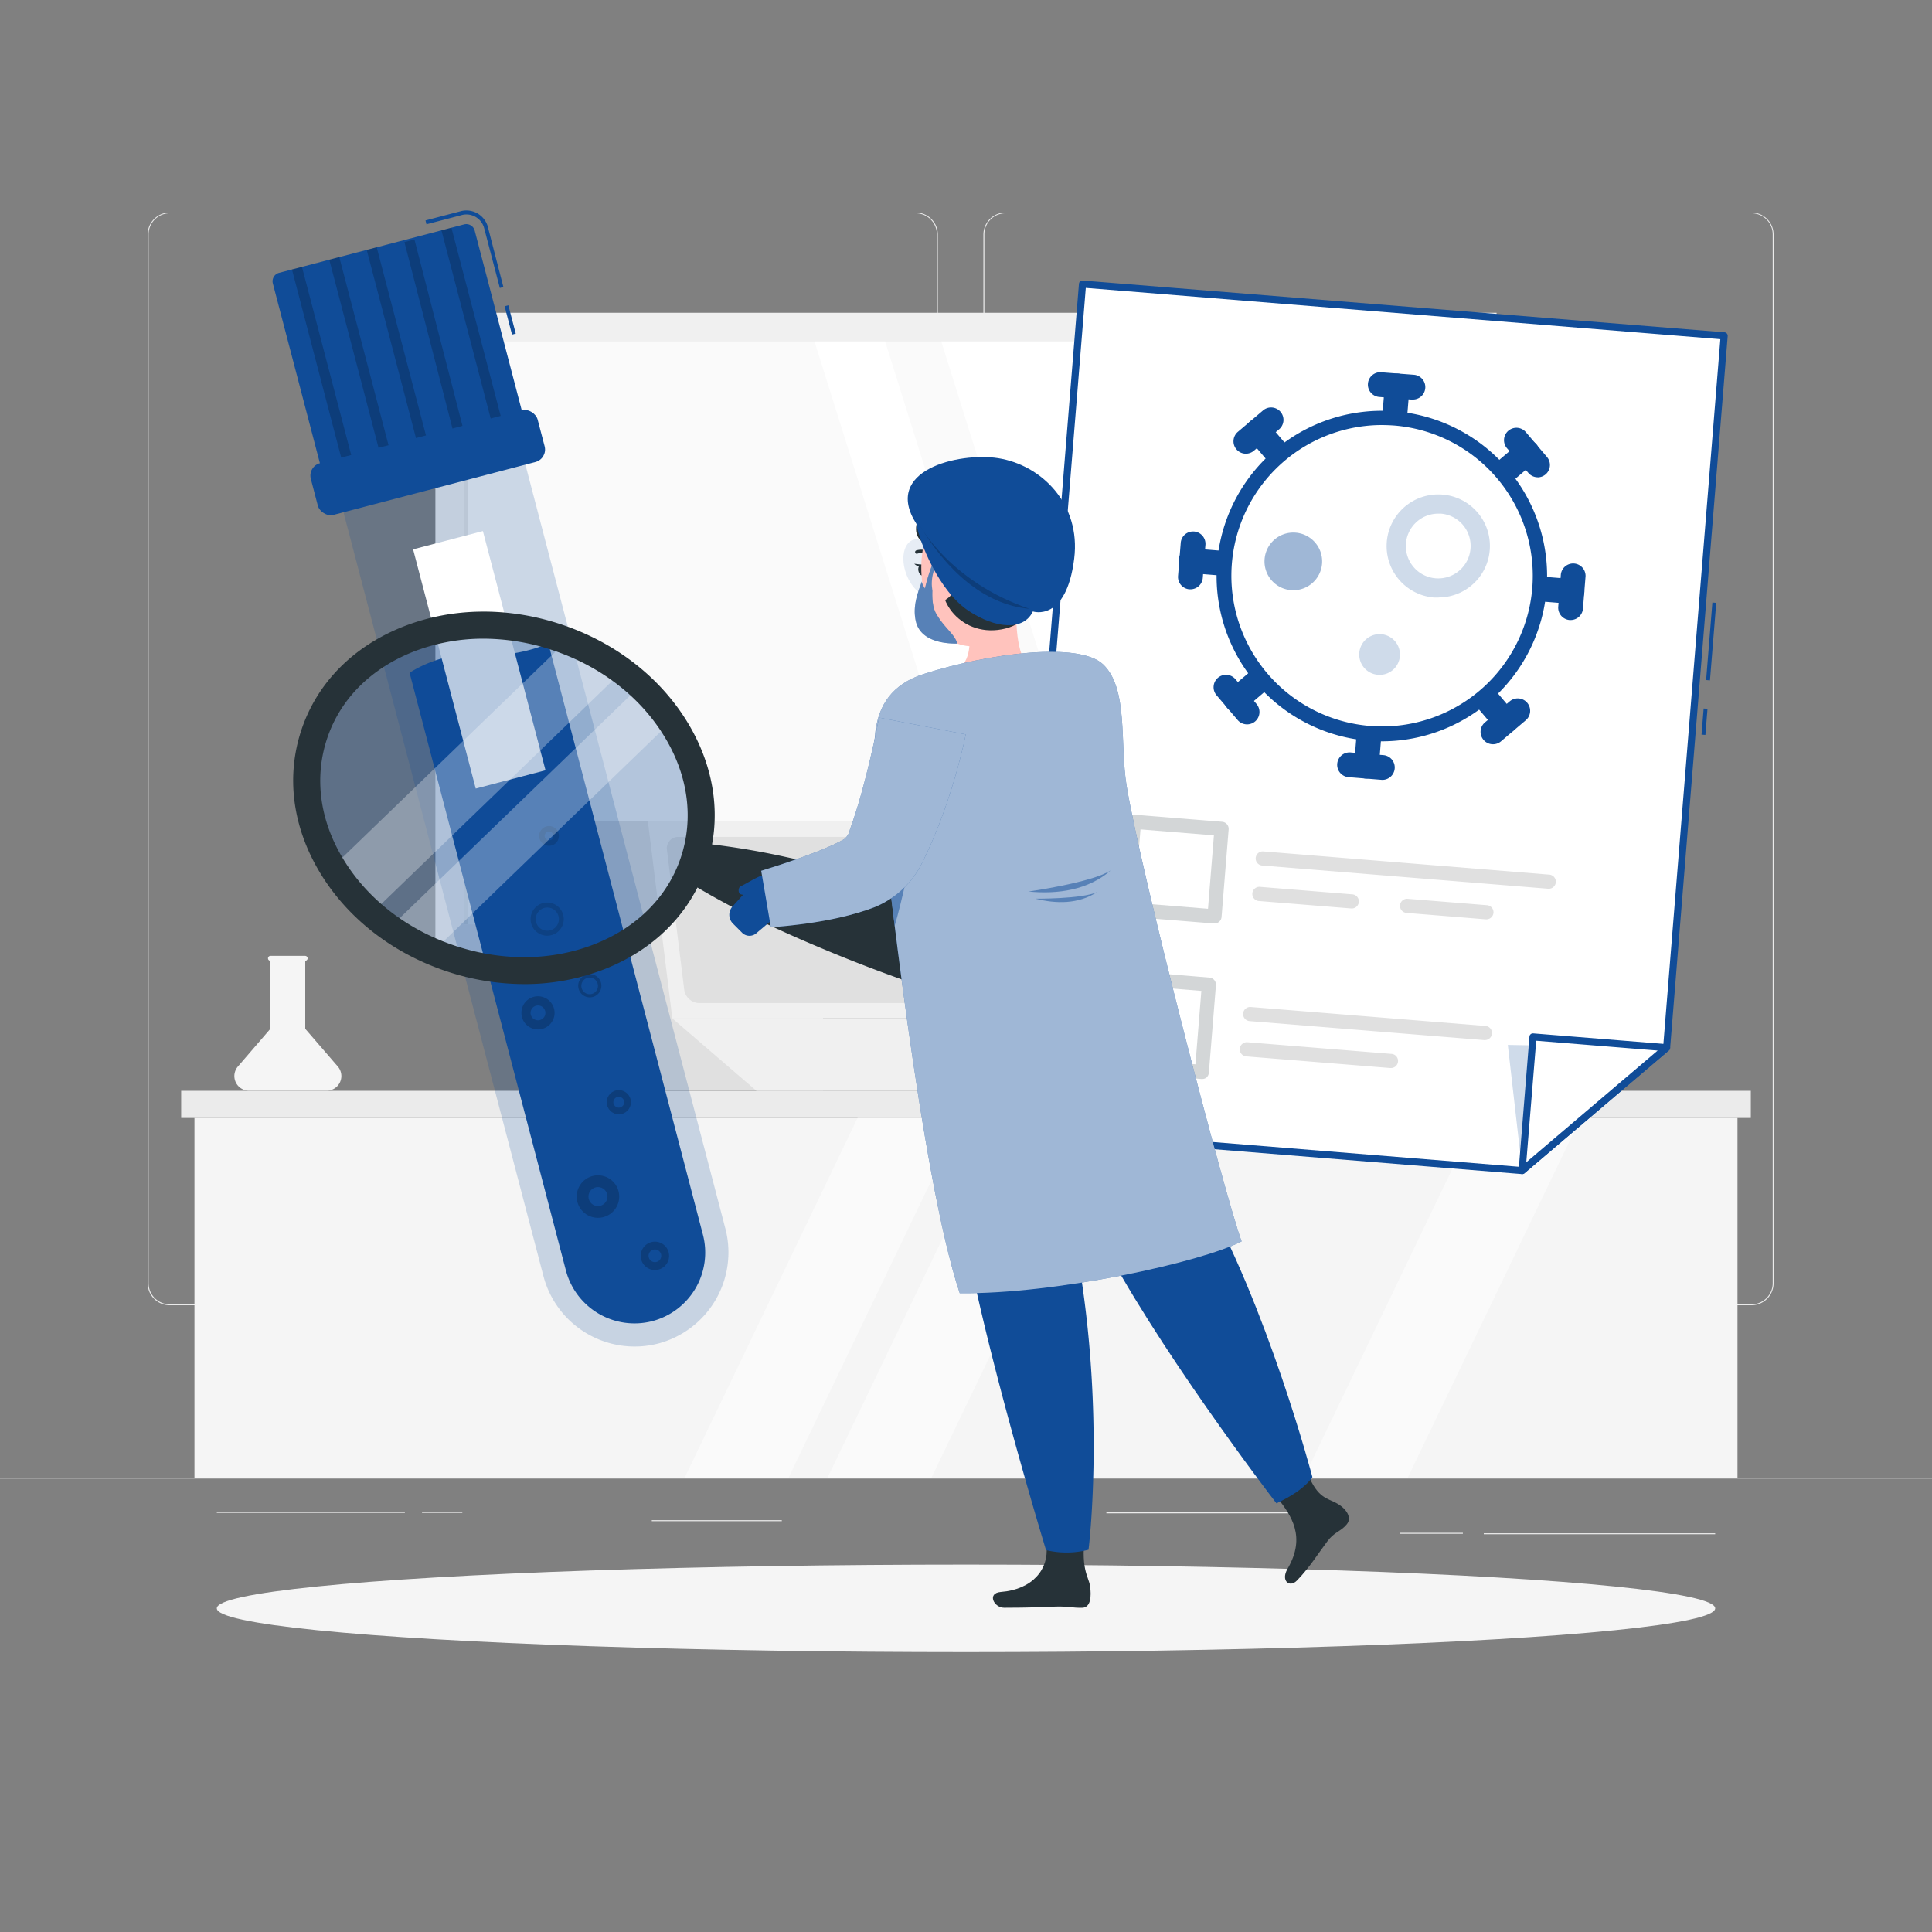
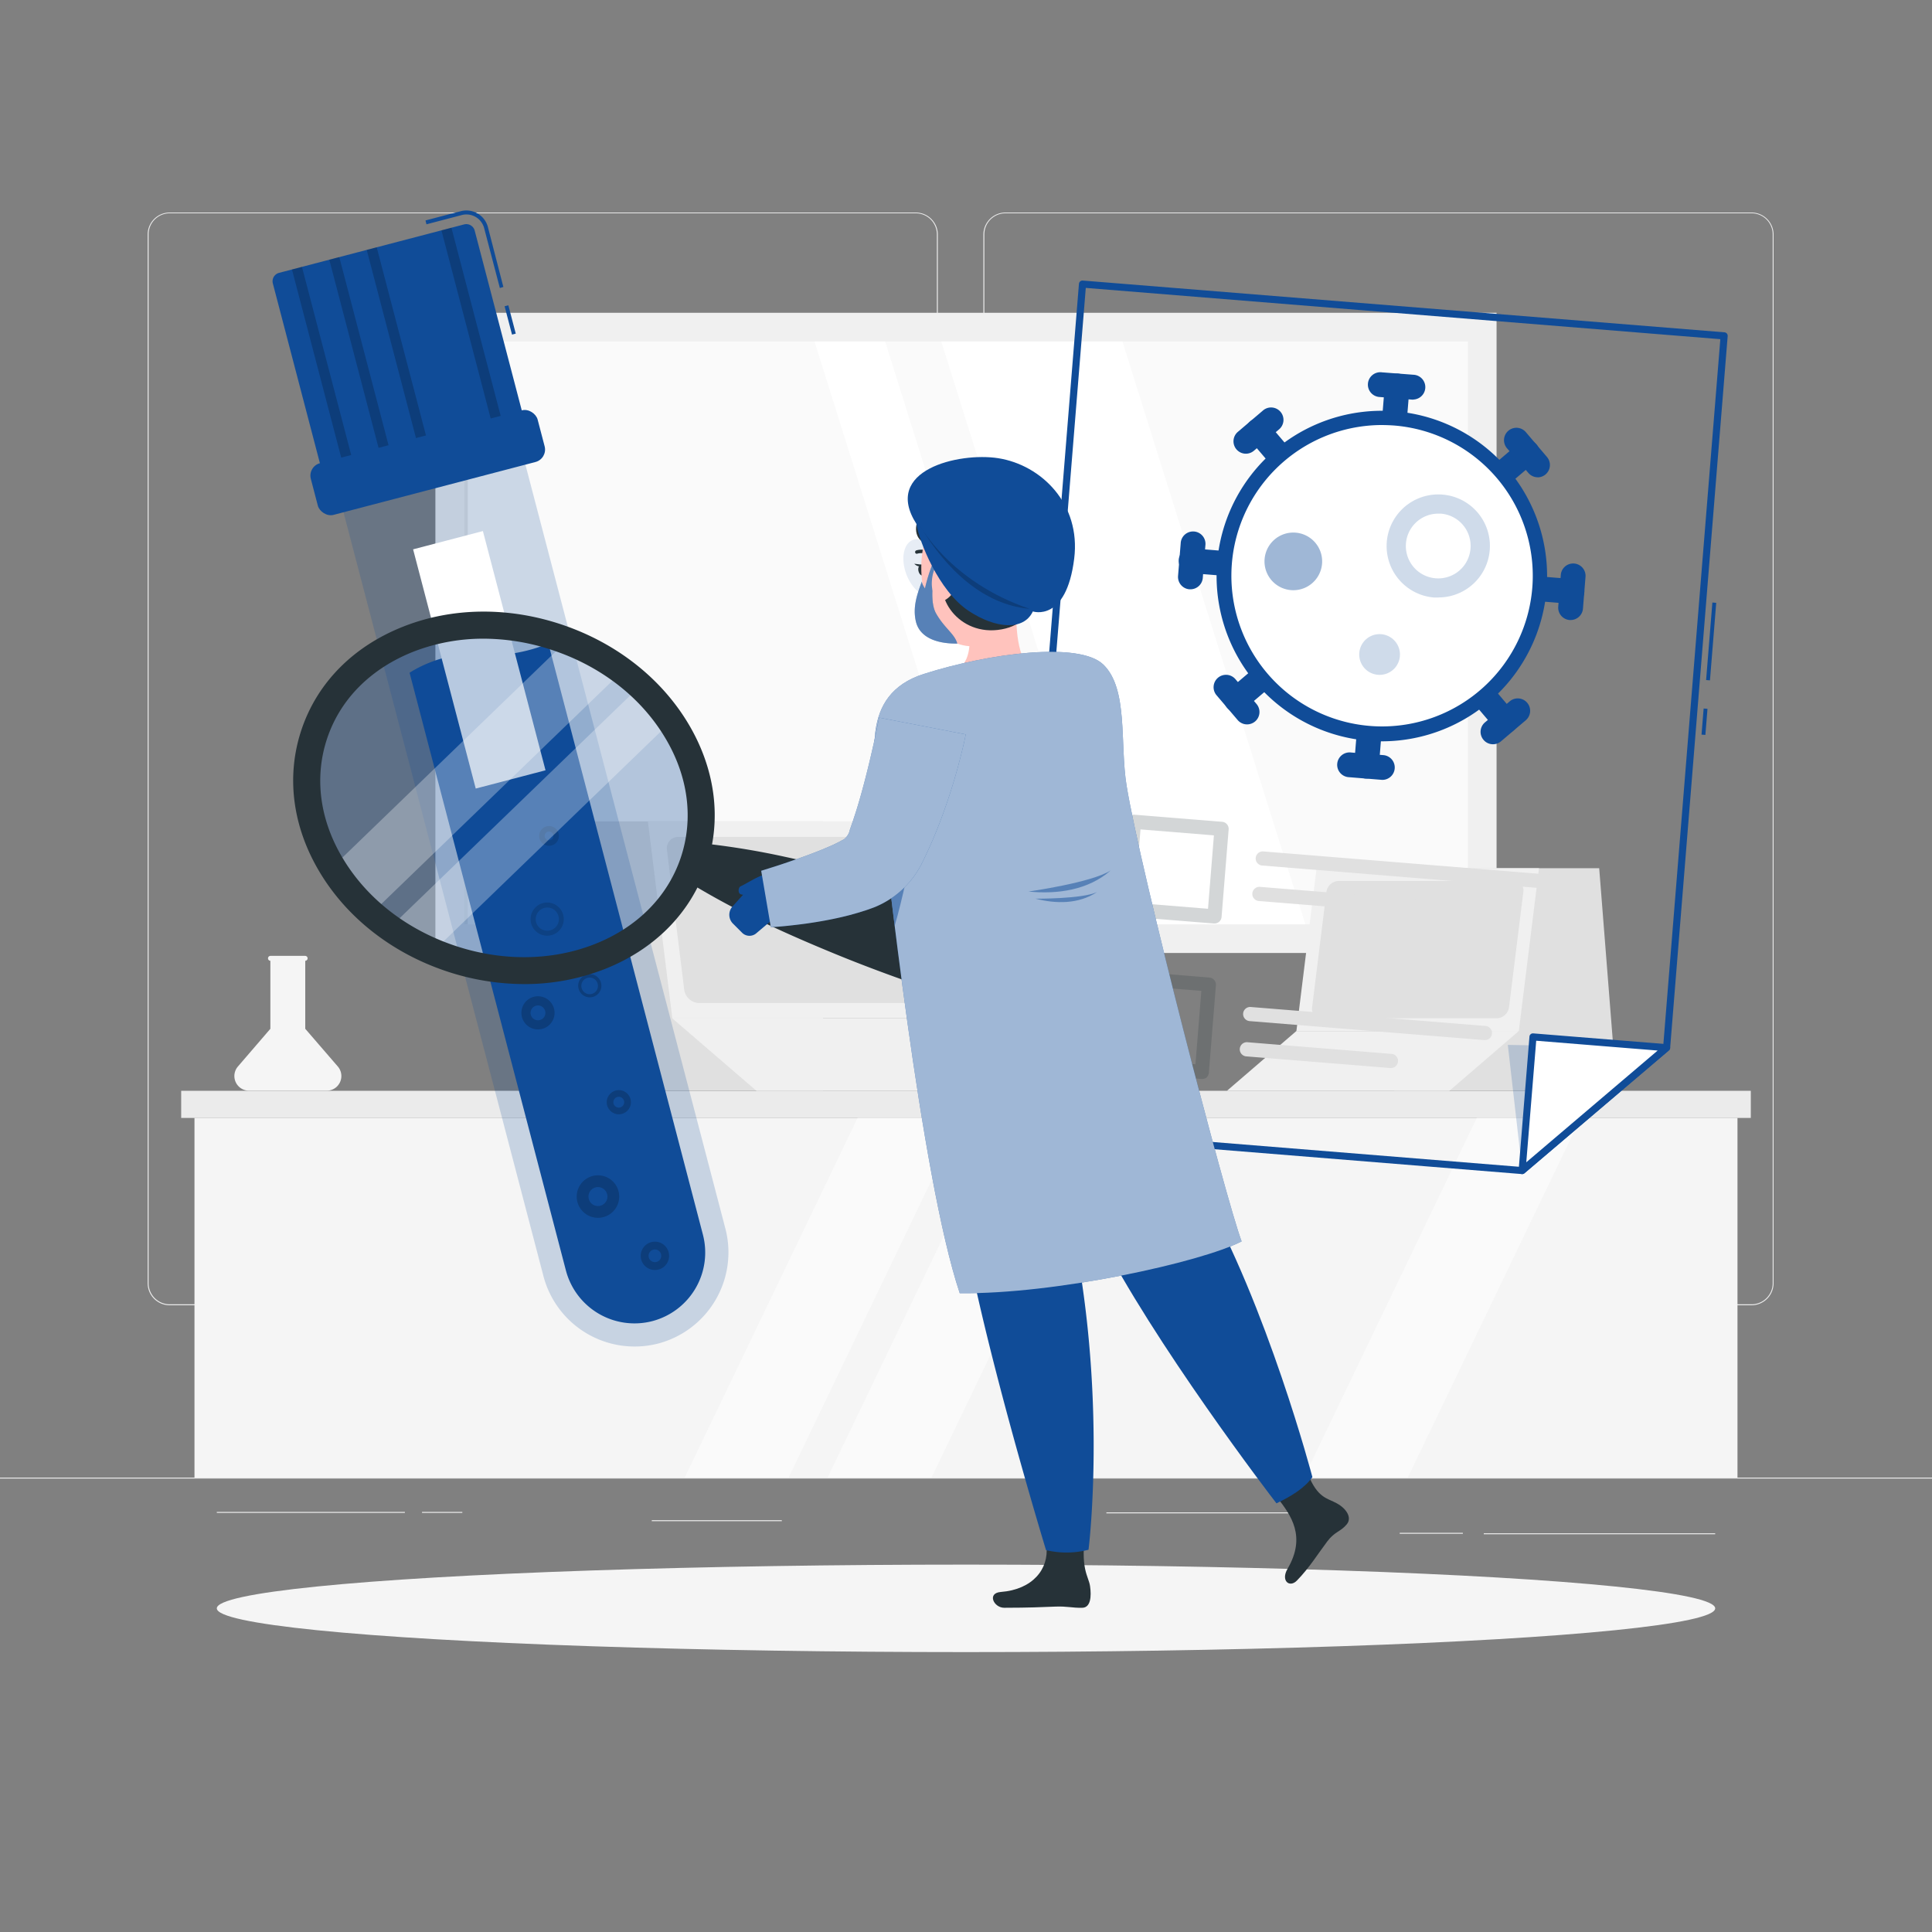
<svg xmlns="http://www.w3.org/2000/svg" viewBox="0 0 500 500">
  <rect x="0" y="0" width="500" height="500" fill="#808080" stroke="none" />
  <g id="freepik--background-complete--inject-20">
    <rect y="382.4" width="500" height="0.25" style="fill:#ebebeb" />
    <rect x="384" y="396.81" width="59.89" height="0.25" style="fill:#ebebeb" />
    <rect x="286.33" y="391.4" width="52.57" height="0.25" style="fill:#ebebeb" />
    <rect x="362.24" y="396.69" width="16.35" height="0.25" style="fill:#ebebeb" />
    <rect x="56.11" y="391.28" width="48.67" height="0.25" style="fill:#ebebeb" />
    <rect x="109.22" y="391.28" width="10.43" height="0.25" style="fill:#ebebeb" />
    <rect x="168.68" y="393.43" width="33.65" height="0.25" style="fill:#ebebeb" />
    <path d="M237,337.8H43.91a5.71,5.71,0,0,1-5.7-5.71V60.66A5.71,5.71,0,0,1,43.91,55H237a5.71,5.71,0,0,1,5.71,5.71V332.09A5.71,5.71,0,0,1,237,337.8ZM43.91,55.2a5.46,5.46,0,0,0-5.45,5.46V332.09a5.46,5.46,0,0,0,5.45,5.46H237a5.47,5.47,0,0,0,5.46-5.46V60.66A5.47,5.47,0,0,0,237,55.2Z" style="fill:#ebebeb" />
    <path d="M453.31,337.8H260.21a5.72,5.72,0,0,1-5.71-5.71V60.66A5.72,5.72,0,0,1,260.21,55h193.1A5.71,5.71,0,0,1,459,60.66V332.09A5.71,5.71,0,0,1,453.31,337.8ZM260.21,55.2a5.47,5.47,0,0,0-5.46,5.46V332.09a5.47,5.47,0,0,0,5.46,5.46h193.1a5.47,5.47,0,0,0,5.46-5.46V60.66a5.47,5.47,0,0,0-5.46-5.46Z" style="fill:#ebebeb" />
    <rect x="46.89" y="282.3" width="406.22" height="7.02" style="fill:#ebebeb" />
    <rect x="112.69" y="80.95" width="274.63" height="165.68" transform="translate(500 327.58) rotate(180)" style="fill:#f0f0f0" />
    <rect x="174.58" y="33.9" width="150.84" height="259.79" transform="translate(413.79 -86.21) rotate(90)" style="fill:#fafafa" />
    <polygon points="337.82 239.21 290.48 88.37 243.6 88.37 290.94 239.21 337.82 239.21" style="fill:#fff" />
    <polygon points="276.41 239.21 229.07 88.37 210.79 88.37 258.13 239.21 276.41 239.21" style="fill:#fff" />
    <rect x="45.16" y="163.32" width="150.84" height="0.94" transform="translate(284.37 43.21) rotate(90)" style="fill:#e6e6e6" />
    <rect x="50.33" y="289.32" width="399.33" height="93.08" style="fill:#f5f5f5" />
    <polygon points="285.82 289.32 258.93 289.32 214.18 382.4 241.07 382.4 285.82 289.32" style="fill:#fafafa" />
    <polygon points="409.08 289.32 382.19 289.32 337.44 382.4 364.33 382.4 409.08 289.32" style="fill:#fafafa" />
    <polygon points="248.83 289.32 221.94 289.32 177.2 382.4 204.09 382.4 248.83 289.32" style="fill:#fafafa" />
    <path d="M87.42,276,79,266.25v-17.6a.63.63,0,0,0,.61-.63.64.64,0,0,0-.64-.64H70a.64.64,0,0,0-.64.64.63.63,0,0,0,.61.63v17.6L61.58,276a3.79,3.79,0,0,0,2.88,6.27H84.54A3.79,3.79,0,0,0,87.42,276Z" style="fill:#f5f5f5" />
    <path d="M301.86,276l-8.42-9.78v-37a.64.64,0,0,0,0-1.28h-8.93a.64.64,0,0,0,0,1.28v37L276,276a3.79,3.79,0,0,0,2.88,6.27H299A3.79,3.79,0,0,0,301.86,276Z" style="fill:#f5f5f5" />
    <polygon points="213.01 282.25 143.33 282.25 148.83 212.56 213.01 212.56 213.01 282.25" style="fill:#e0e0e0" />
    <polygon points="243.68 263.56 174 263.56 167.68 212.56 237.36 212.56 243.68 263.56" style="fill:#f0f0f0" />
    <polygon points="243.68 263.56 174 263.56 195.76 282.3 265.44 282.3 243.68 263.56" style="fill:#f0f0f0" />
    <path d="M177.08,256.16,172.6,220a2.94,2.94,0,0,1,3-3.41h54.87a4,4,0,0,1,3.83,3.41l4.48,36.19a2.94,2.94,0,0,1-3,3.4H180.91A4,4,0,0,1,177.08,256.16Z" style="fill:#e0e0e0" />
    <polygon points="360.84 282.25 418.41 282.25 413.87 224.69 360.84 224.69 360.84 282.25" style="fill:#e0e0e0" />
    <polygon points="335.51 266.82 393.07 266.82 398.3 224.69 340.73 224.69 335.51 266.82" style="fill:#f0f0f0" />
    <polygon points="335.51 266.82 393.07 266.82 375.1 282.3 317.53 282.3 335.51 266.82" style="fill:#f0f0f0" />
    <path d="M390.53,260.71l3.71-29.91a2.43,2.43,0,0,0-2.47-2.81H346.44a3.28,3.28,0,0,0-3.16,2.81l-3.71,29.91a2.43,2.43,0,0,0,2.46,2.81h45.34A3.28,3.28,0,0,0,390.53,260.71Z" style="fill:#e0e0e0" />
  </g>
  <g id="freepik--Shadow--inject-20">
    <ellipse id="freepik--path--inject-20" cx="250" cy="416.24" rx="193.89" ry="11.32" style="fill:#f5f5f5" />
  </g>
  <g id="freepik--sample-tube--inject-20">
    <path d="M87,125.32l53.66,205a24.4,24.4,0,0,0,29.7,17.38h0A24.4,24.4,0,0,0,187.74,318L134.08,113Z" style="fill:#104C98;opacity:0.2" />
    <path d="M168.84,341.9a18.36,18.36,0,0,1-22.38-13.09L106,174.11s8.19-5.59,17.74-4.64a40.27,40.27,0,0,0,18.18-2.92l40,153A18.35,18.35,0,0,1,168.84,341.9Z" style="fill:#104C98" />
    <path d="M143.52,262.12a4.29,4.29,0,1,1-4.29-4.29A4.3,4.3,0,0,1,143.52,262.12Z" style="opacity:0.2" />
    <path d="M141.15,262.12a1.92,1.92,0,1,1-1.92-1.91A1.92,1.92,0,0,1,141.15,262.12Z" style="fill:#104C98" />
    <path d="M144.64,216.33a2.55,2.55,0,1,1-2.54-2.54A2.55,2.55,0,0,1,144.64,216.33Z" style="opacity:0.2" />
    <path d="M143.23,216.33a1.14,1.14,0,1,1-1.13-1.13A1.14,1.14,0,0,1,143.23,216.33Z" style="fill:#104C98" />
    <circle cx="154.75" cy="309.67" r="5.5" style="opacity:0.2" />
    <circle cx="154.75" cy="309.67" r="2.46" style="fill:#104C98" />
    <circle cx="160.15" cy="285.25" r="3.13" style="opacity:0.2" />
    <path d="M161.54,285.25a1.4,1.4,0,1,1-1.39-1.4A1.4,1.4,0,0,1,161.54,285.25Z" style="fill:#104C98" />
    <circle cx="169.49" cy="325.01" r="3.67" style="opacity:0.2" />
    <path d="M171.13,325a1.64,1.64,0,1,1-1.64-1.64A1.64,1.64,0,0,1,171.13,325Z" style="fill:#104C98" />
    <path d="M145.9,237.87a4.29,4.29,0,1,1-4.29-4.29A4.29,4.29,0,0,1,145.9,237.87Z" style="opacity:0.2" />
    <path d="M144.64,237.87a3,3,0,1,1-3-3A3,3,0,0,1,144.64,237.87Z" style="fill:#104C98" />
    <path d="M155.64,255.11a3,3,0,1,1-3-3A3,3,0,0,1,155.64,255.11Z" style="opacity:0.2" />
    <path d="M154.75,255.11A2.15,2.15,0,1,1,152.6,253,2.15,2.15,0,0,1,154.75,255.11Z" style="fill:#104C98" />
    <rect x="114.71" y="138.76" width="18.67" height="64" transform="translate(-39.2 36.98) rotate(-14.67)" style="fill:#fff" />
    <rect x="131.53" y="79.01" width="1" height="7.58" transform="translate(-16.66 36.14) rotate(-14.67)" style="fill:#104C98" />
    <path d="M129.36,74.54,125.3,59.05a4.75,4.75,0,0,0-4.59-3.55,4.52,4.52,0,0,0-1.21.16l-9.13,2.39-.25-1,9.13-2.39a5.57,5.57,0,0,1,1.46-.19,5.75,5.75,0,0,1,5.56,4.3l4,15.49Z" style="fill:#104C98" />
    <path d="M78.28,63.46h49.5A2.25,2.25,0,0,1,130,65.71v51.75a0,0,0,0,1,0,0H76a0,0,0,0,1,0,0V65.71A2.25,2.25,0,0,1,78.28,63.46Z" transform="translate(-19.55 29.04) rotate(-14.67)" style="fill:#104C98" />
    <rect x="101.7" y="63.46" width="2.67" height="54" transform="translate(-19.55 29.03) rotate(-14.67)" style="opacity:0.2" />
-     <rect x="111.37" y="60.93" width="2.67" height="54" transform="matrix(0.97, -0.25, 0.25, 0.97, -18.59, 31.4)" style="opacity:0.2" />
    <rect x="121.04" y="58.4" width="2.67" height="54" transform="translate(-17.64 33.77) rotate(-14.67)" style="opacity:0.2" />
    <rect x="92.02" y="65.99" width="2.67" height="54" transform="translate(-20.51 26.67) rotate(-14.67)" style="opacity:0.2" />
    <rect x="82.35" y="68.53" width="2.67" height="54" transform="translate(-21.46 24.3) rotate(-14.67)" style="opacity:0.2" />
    <rect x="80.36" y="112.81" width="60.67" height="13.83" rx="3.33" transform="translate(-26.71 31.93) rotate(-14.67)" style="fill:#104C98" />
  </g>
  <g id="freepik--Test--inject-20">
    <rect x="437.76" y="186.3" width="6.78" height="1" transform="translate(219.4 611.45) rotate(-85.38)" style="fill:#104C98" />
    <rect x="432.76" y="165.49" width="20.13" height="1" transform="translate(241.73 594.02) rotate(-85.38)" style="fill:#104C98" />
-     <polygon points="280.15 73.52 262.46 292.31 393.94 302.93 431.32 271.15 446.21 86.94 280.15 73.52" style="fill:#fff" />
    <path d="M393.94,303.85h-.08L262.39,293.22a.91.91,0,0,1-.84-1L279.23,73.45a.92.92,0,0,1,1-.84L446.28,86a.91.91,0,0,1,.84,1l-14.89,184.2a.88.88,0,0,1-.32.62l-37.38,31.79A.9.9,0,0,1,393.94,303.85ZM263.45,291.47,393.63,302l36.81-31.3L445.22,87.78,281,74.51Z" style="fill:#104C98" />
    <polygon points="390.22 270.42 393.94 302.93 431.32 271.15 390.22 270.42" style="fill:#104C98;opacity:0.2" />
    <polygon points="396.73 268.35 393.94 302.93 431.32 271.15 396.73 268.35" style="fill:#fff" />
    <path d="M393.94,303.85a.9.9,0,0,1-.42-.1.92.92,0,0,1-.5-.89l2.8-34.58a.9.9,0,0,1,.32-.63.89.89,0,0,1,.67-.21l34.58,2.79a.92.92,0,0,1,.8.63.93.93,0,0,1-.28,1l-37.38,31.79A.87.87,0,0,1,393.94,303.85Zm3.63-34.51L395,300.8l34-28.92Z" style="fill:#104C98" />
    <path d="M360.94,111.48h-.29a3.21,3.21,0,0,1-2.94-3.45l.68-8.39a3.21,3.21,0,0,1,6.4.51l-.68,8.39A3.21,3.21,0,0,1,360.94,111.48Z" style="fill:#104C98" />
    <path d="M365.81,103.43h-.28l-8.39-.68a3.21,3.21,0,1,1,.51-6.39L366,97a3.21,3.21,0,0,1-.23,6.4Z" style="fill:#104C98" />
    <path d="M353.66,201.48h-.28a3.2,3.2,0,0,1-2.94-3.45l.68-8.39a3.21,3.21,0,1,1,6.39.51l-.68,8.39A3.2,3.2,0,0,1,353.66,201.48Z" style="fill:#104C98" />
    <path d="M357.86,201.82h-.29l-8.39-.68a3.21,3.21,0,1,1,.52-6.39l8.39.68a3.21,3.21,0,0,1-.23,6.4Z" style="fill:#104C98" />
    <path d="M406.83,156.27h-.28l-8.39-.68a3.21,3.21,0,1,1,.52-6.4l8.39.68a3.21,3.21,0,0,1-.24,6.41Z" style="fill:#104C98" />
    <path d="M406.5,160.46h-.29a3.21,3.21,0,0,1-2.94-3.46l.68-8.39a3.21,3.21,0,0,1,6.39.52l-.67,8.39A3.21,3.21,0,0,1,406.5,160.46Z" style="fill:#104C98" />
    <path d="M316.83,149h-.28l-8.39-.68a3.21,3.21,0,1,1,.52-6.39l8.39.68a3.21,3.21,0,0,1-.24,6.4Z" style="fill:#104C98" />
    <path d="M308.11,152.51h-.29a3.21,3.21,0,0,1-2.94-3.46l.68-8.39a3.21,3.21,0,1,1,6.39.52l-.67,8.39A3.21,3.21,0,0,1,308.11,152.51Z" style="fill:#104C98" />
    <path d="M331.12,121.1a3.16,3.16,0,0,1-2.47-1.13l-5.46-6.41a3.21,3.21,0,0,1,4.89-4.16l5.46,6.42a3.21,3.21,0,0,1-.37,4.52A3.16,3.16,0,0,1,331.12,121.1Z" style="fill:#104C98" />
    <path d="M322.46,117.42a3.21,3.21,0,0,1-2.11-5.65l6.42-5.46a3.21,3.21,0,1,1,4.15,4.89l-6.41,5.45A3.23,3.23,0,0,1,322.46,117.42Z" style="fill:#104C98" />
    <path d="M389.61,189.89a3.24,3.24,0,0,1-2.47-1.13l-5.45-6.41a3.21,3.21,0,1,1,4.89-4.16L392,184.6a3.22,3.22,0,0,1-2.42,5.29Z" style="fill:#104C98" />
    <path d="M386.41,192.61a3.16,3.16,0,0,1-2.47-1.13,3.2,3.2,0,0,1,.36-4.52l6.41-5.45a3.21,3.21,0,1,1,4.16,4.89l-6.41,5.45A3.16,3.16,0,0,1,386.41,192.61Z" style="fill:#104C98" />
    <path d="M388.82,125.77a3.21,3.21,0,0,1-2.1-5.65l6.41-5.46a3.21,3.21,0,0,1,4.16,4.89L390.88,125A3.23,3.23,0,0,1,388.82,125.77Z" style="fill:#104C98" />
    <path d="M398,123.52a3.18,3.18,0,0,1-2.46-1.13L390,116a3.21,3.21,0,0,1,4.89-4.16l5.45,6.41a3.2,3.2,0,0,1-2.42,5.29Z" style="fill:#104C98" />
    <path d="M320,184.26a3.16,3.16,0,0,1-2.47-1.13,3.2,3.2,0,0,1,.37-4.52l6.41-5.45a3.21,3.21,0,1,1,4.15,4.89l-6.41,5.45A3.12,3.12,0,0,1,320,184.26Z" style="fill:#104C98" />
    <path d="M322.77,187.47a3.2,3.2,0,0,1-2.47-1.13l-5.46-6.41a3.21,3.21,0,0,1,4.89-4.16l5.45,6.41a3.21,3.21,0,0,1-.36,4.53A3.27,3.27,0,0,1,322.77,187.47Z" style="fill:#104C98" />
    <circle cx="357.61" cy="149.08" r="40.94" transform="translate(-11.39 267.19) rotate(-40.38)" style="fill:#fff" />
    <path d="M358,191.85c-1.27,0-2.54,0-3.82-.14a42.77,42.77,0,1,1,46.07-39.18l-1.82-.15,1.82.15A42.77,42.77,0,0,1,358,191.85ZM357.31,110a39,39,0,1,0,3.45.12Q359,110,357.31,110Z" style="fill:#104C98" />
    <path d="M372.34,154.64c-.4,0-.8,0-1.19,0A13.33,13.33,0,1,1,373.29,128a13.33,13.33,0,0,1-1,26.62Zm-.19-21.71a8.38,8.38,0,1,0,8.42,9h0a8.37,8.37,0,0,0-7.68-9C372.65,132.94,372.4,132.93,372.15,132.93Z" style="fill:#104C98;opacity:0.2" />
    <path d="M342.15,145.85a7.46,7.46,0,1,1-6.84-8A7.46,7.46,0,0,1,342.15,145.85Z" style="fill:#104C98;opacity:0.4" />
    <path d="M362.29,169.81a5.27,5.27,0,1,1-4.83-5.68A5.28,5.28,0,0,1,362.29,169.81Z" style="fill:#104C98;opacity:0.2" />
    <path d="M314.31,239h-.16l-22.64-1.83a1.83,1.83,0,0,1-1.68-2l1.83-22.64a1.84,1.84,0,0,1,2-1.68l22.63,1.83a1.84,1.84,0,0,1,1.68,2l-1.83,22.63a1.82,1.82,0,0,1-.64,1.25A1.86,1.86,0,0,1,314.31,239Zm-20.68-5.35,19,1.54,1.53-19-19-1.54Z" style="fill:#263238;opacity:0.2" />
    <path d="M400.75,230h-.16l-73.94-6a1.83,1.83,0,1,1,.3-3.65l73.93,6a1.83,1.83,0,0,1-.13,3.66Z" style="fill:#e0e0e0" />
    <path d="M349.77,235.1h-.16l-23.7-1.91a1.84,1.84,0,1,1,.3-3.66l23.7,1.92a1.83,1.83,0,0,1-.14,3.66Z" style="fill:#e0e0e0" />
    <path d="M384.66,237.92h-.16L364,236.26a1.83,1.83,0,1,1,.3-3.65l20.45,1.65a1.83,1.83,0,0,1-.13,3.66Z" style="fill:#e0e0e0" />
    <path d="M311.06,279.24h-.16l-22.64-1.83a1.83,1.83,0,0,1-1.68-2l1.83-22.63a1.84,1.84,0,0,1,2-1.68L313,253a1.83,1.83,0,0,1,1.68,2l-1.83,22.64a1.86,1.86,0,0,1-.64,1.25A1.8,1.8,0,0,1,311.06,279.24Zm-20.68-5.34,19,1.54,1.53-19-19-1.54Z" style="fill:#263238;opacity:0.2" />
    <path d="M384.23,269.17h-.16l-60.67-4.91a1.83,1.83,0,1,1,.3-3.65l60.67,4.9a1.83,1.83,0,0,1-.14,3.66Z" style="fill:#e0e0e0" />
    <path d="M359.92,276.4h-.16l-37.1-3a1.84,1.84,0,1,1,.3-3.66l37.09,3a1.83,1.83,0,0,1-.13,3.66Z" style="fill:#e0e0e0" />
  </g>
  <g id="freepik--Character--inject-20">
    <ellipse cx="130.42" cy="206.48" rx="43.77" ry="51.79" transform="translate(-107.03 263.59) rotate(-71.25)" style="fill:#104C98;opacity:0.3" />
    <rect x="115.31" y="156.32" width="15.64" height="86.28" transform="translate(181.04 -27.68) rotate(45.99)" style="fill:#fff;opacity:0.3" />
    <rect x="131.66" y="168.79" width="12.21" height="88.28" transform="translate(195.2 -34.09) rotate(45.99)" style="fill:#fff;opacity:0.3" />
    <path d="M135.65,254.68a63.85,63.85,0,0,1-20.43-3.43c-13.88-4.72-25.39-13.75-32.42-25.43-7.15-11.87-8.83-25-4.73-37.11s13.45-21.5,26.35-26.57c12.69-5,27.32-5.14,41.2-.42s25.4,13.74,32.43,25.42c7.14,11.87,8.82,25.05,4.73,37.12s-13.46,21.5-26.35,26.56A56.7,56.7,0,0,1,135.65,254.68Zm-10.46-89.39A49.84,49.84,0,0,0,107,168.65C96,173,88.12,180.88,84.7,191s-2,21.18,4.09,31.25c6.18,10.27,16.37,18.23,28.68,22.41s25.25,4.07,36.4-.31c10.94-4.3,18.86-12.22,22.28-22.3s2-21.18-4.1-31.26c-6.18-10.27-16.36-18.22-28.68-22.4h0A56.64,56.64,0,0,0,125.19,165.29Z" style="fill:#263238" />
    <path d="M183.21,218.41a199.89,199.89,0,0,1,20.3,3.41c6.66,1.42,13.26,3.06,19.79,4.86s13,3.77,19.46,5.87c3.19,1.13,6.52,1.88,9.48,3.67a21.58,21.58,0,0,1,4.25,3.29,19.34,19.34,0,0,1,1.93,2.22,16.24,16.24,0,0,1,1.72,2.81,8.08,8.08,0,0,1-3.64,10.74,16.58,16.58,0,0,1-3.09,1.18,19.47,19.47,0,0,1-2.87.58,21.08,21.08,0,0,1-5.38,0c-3.44-.38-6.53-1.81-9.75-2.85-6.39-2.25-12.73-4.63-19-7.2s-12.51-5.26-18.67-8.19a200.72,200.72,0,0,1-18.17-9.66,5.82,5.82,0,0,1,3.65-10.75Z" style="fill:#263238" />
    <path d="M244,147.57c.72,4.09-.95,7.14-3.73,6.81s-5.61-3.9-6.32-8,1-7.14,3.73-6.81S243.26,143.48,244,147.57Z" style="fill:#104C98;opacity:0.1" />
    <path d="M259,412c8.27-.64,12.47-5.94,11.82-11.9-.36-3.29,10.17-4.36,10.17-4.36-1.55,10.39.72,12.06,1.11,14.73s.17,5.57-2,5.62c-2.62.07-3.8-.43-7.06-.3-3.81.14-6.38.29-13.14.3C257.21,416.11,255.35,412.3,259,412Z" style="fill:#263238" />
    <path d="M333.22,406c4.89-8.37.87-13.87-2.66-18.42-2.09-2.69,7.94-6.1,7.94-6.1,2.5,6.29,5,6.21,7.5,7.6s3.93,3.7,2.56,5.39c-1.65,2-3.11,1.85-5.05,4.43-2.27,3-4.69,6.91-7.87,10.15C333.75,411,331.38,409.12,333.22,406Z" style="fill:#263238" />
    <path d="M237.14,236.73s1.39,42,11.65,77c4.47,30.26,21.92,87.44,21.92,87.44a22.82,22.82,0,0,0,11-.1s5.59-44.14-6.15-92c7.63-51.05,2.44-77.11,2.44-77.11Z" style="fill:#104C98" />
    <path d="M253.27,234.8s17.53,57.77,31,84.49c14.16,28.06,44.67,68,46.08,69.77,3.88-1.85,7.27-3.95,9.3-6.78,0,0-11.66-44.3-28.89-74.48-13.55-66.5-22.58-77.16-22.58-77.16Z" style="fill:#104C98" />
    <path d="M263.5,151.23c-.74,5.93-1,15.48,1.85,20.21,0,0-7.56,1.29-17.39,11.26-6-6.91-1.16-9-1.16-9,4.39-1.6,4.45-7.17,3.93-11.46Z" style="fill:#ffc3bd" />
    <path d="M231.75,190.32c-1.13-6.91,2.95-12.54,11.52-15.5,7.9-2.72,19.24-4.71,27.07-3.59s10.7,5,10.18,10.9c-2.24,25.6,7.55,40.68,7.68,48.51-18.42,4.7-46.53,8.65-51.06,6.09-3.31-3.49-2.67-25.26-1.64-28.58C227.33,203.86,232.38,194.17,231.75,190.32Z" style="fill:#104C98" />
    <path d="M239.53,147.4c.12.77-.19,1.47-.7,1.55s-1-.48-1.15-1.26.19-1.48.7-1.56S239.4,146.62,239.53,147.4Z" style="fill:#263238" />
    <path d="M238.61,146.14l-2-.24S237.85,147.21,238.61,146.14Z" style="fill:#263238" />
    <path d="M239.5,149a21.28,21.28,0,0,1-2,5.41,3.36,3.36,0,0,0,2.85.08Z" style="fill:#ed847e" />
    <path d="M237.05,143.27a.46.46,0,0,1,.13-.84,4.59,4.59,0,0,1,4.14.85.46.46,0,0,1,0,.65.45.45,0,0,1-.65,0,3.69,3.69,0,0,0-3.28-.64A.45.45,0,0,1,237.05,143.27Z" style="fill:#263238" />
    <path d="M264.84,142.06c.94,9.65,1.54,13.72-2.42,19.38-5.95,8.51-17.79,7.5-21.54-1.69-3.37-8.27-4.34-22.66,4.23-27.92S263.9,132.41,264.84,142.06Z" style="fill:#ffc3bd" />
    <path d="M245,148.11c-3.51.51-5-4.85-3.8-7.21-4.14-.13-4.86-3.87-3.52-6.62s4.69-8.85,16.75-7,16,12.34,14.95,16.75,1.11,16.81-10.16,18.85S241.09,153.75,245,148.11Z" style="fill:#263238" />
    <path d="M285.55,172c-6.16-6-29.47-3-46.43,2.4s-12.73,22.42-11.26,34.28,10.34,95.56,20.52,126c24.72.31,62.47-8,72.95-13.41-4.11-10.9-26.16-95.69-29.78-118C289.79,192.39,292.05,178.3,285.55,172Z" style="fill:#104C98" />
    <path d="M285.55,172c-6.16-6-29.47-3-46.43,2.4s-12.73,22.42-11.26,34.28,10.34,95.56,20.52,126c24.72.31,62.47-8,72.95-13.41-4.11-10.9-26.16-95.69-29.78-118C289.79,192.39,292.05,178.3,285.55,172Z" style="fill:#fff;opacity:0.6" />
    <path d="M229.34,221.27c3.4-4.4,6.33-8.66,7.25-11.29,3.28-9.41-1.15,16.28-5.05,29.64C230.67,232.64,229.93,226.38,229.34,221.27Z" style="fill:#104C98;opacity:0.5" />
    <path d="M201.19,226.85l3.56,3.6c1.91,5.26-5.57,8.16-5.57,8.16l-3.36,2.84a2.71,2.71,0,0,1-3.71,0l-2.5-2.5a3.23,3.23,0,0,1,0-4.4l2.6-2.88a7.81,7.81,0,0,1,2.63-1.94Z" style="fill:#104C98" />
    <path d="M202.63,226.47c-4-1.75-7.66,1.34-11,2.93-.57.27-.76,1.91.24,2.09a5,5,0,0,0,3.81-.62c.84,1.08,4.33,2.91,7.81-.25A5.58,5.58,0,0,0,202.63,226.47Z" style="fill:#104C98" />
    <path d="M249.94,190.06l-.49,2.32-.53,2.19c-.36,1.45-.74,2.89-1.12,4.32-.8,2.87-1.67,5.73-2.64,8.57s-2,5.67-3.19,8.5c-.57,1.42-1.21,2.84-1.85,4.25l-1,2.12-.61,1.23c-.27.55-.57,1.07-.88,1.59a23.58,23.58,0,0,1-10.78,9.41l-.42.18-.31.12-.6.22-1.21.43-2.36.74-2.3.64-2.27.55c-3,.68-6,1.2-8.94,1.61-1.48.2-2.95.37-4.43.53s-2.92.28-4.52.37L197,225.36l3.8-1.2c1.29-.41,2.57-.85,3.84-1.29,2.54-.86,5-1.76,7.43-2.72l1.76-.73,1.7-.74,1.6-.78.73-.4.38-.19.17-.09.06-.05a4.25,4.25,0,0,0,1.37-2c0-.1.06-.19.08-.29l0-.07.07-.2.15-.44.62-1.78c.39-1.22.8-2.41,1.17-3.66.75-2.47,1.44-5,2.1-7.58s1.28-5.15,1.86-7.76c.3-1.3.59-2.6.86-3.9l.77-3.77Z" style="fill:#104C98" />
    <g style="opacity:0.6">
      <path d="M249.94,190.06l-.49,2.32-.53,2.19c-.36,1.45-.74,2.89-1.12,4.32-.8,2.87-1.67,5.73-2.64,8.57s-2,5.67-3.19,8.5c-.57,1.42-1.21,2.84-1.85,4.25l-1,2.12-.61,1.23c-.27.55-.57,1.07-.88,1.59a23.58,23.58,0,0,1-10.78,9.41l-.42.18-.31.12-.6.22-1.21.43-2.36.74-2.3.64-2.27.55c-3,.68-6,1.2-8.94,1.61-1.48.2-2.95.37-4.43.53s-2.92.28-4.52.37L197,225.36l3.8-1.2c1.29-.41,2.57-.85,3.84-1.29,2.54-.86,5-1.76,7.43-2.72l1.76-.73,1.7-.74,1.6-.78.73-.4.38-.19.17-.09.06-.05a4.25,4.25,0,0,0,1.37-2c0-.1.06-.19.08-.29l0-.07.07-.2.15-.44.62-1.78c.39-1.22.8-2.41,1.17-3.66.75-2.47,1.44-5,2.1-7.58s1.28-5.15,1.86-7.76c.3-1.3.59-2.6.86-3.9l.77-3.77Z" style="fill:#fff" />
    </g>
    <path d="M266.17,230.73s16.46-2.31,21.3-5.48C281.61,230.38,273.68,231.47,266.17,230.73Z" style="fill:#104C98;opacity:0.5" />
    <path d="M268,232.58s12.09.09,15.9-1.71C279.15,234,273.32,233.94,268,232.58Z" style="fill:#104C98;opacity:0.5" />
    <path d="M238.61,150.41c-1.17,3.14-2.46,6.58-1.59,10.39s4.74,5.81,10.72,5.76c-.64-2.49-3.35-4-5.5-7.83s0-12.51,0-12.51l-.75-.65a43.08,43.08,0,0,0-2.11,6.73C238.38,150.8,238.61,150.41,238.61,150.41Z" style="fill:#104C98" />
    <path d="M238.61,150.41c-1.17,3.14-2.46,6.58-1.59,10.39s4.74,5.81,10.72,5.76c-.64-2.49-3.35-4-5.5-7.83s0-12.51,0-12.51l-.75-.65a43.08,43.08,0,0,0-2.11,6.73C238.38,150.8,238.61,150.41,238.61,150.41Z" style="fill:#fff;opacity:0.3" />
    <path d="M247.66,150.67a6.3,6.3,0,0,1-2.91,4.52c-2,1.07-3.61-1.36-3.6-4.14,0-2.51,1-6.08,3.28-6S248.12,148.13,247.66,150.67Z" style="fill:#ffc3bd" />
    <path d="M237.17,135.59c.69,4.52,5.76,17.37,13.48,22.48,7,4.66,14.29,5.22,16.65.17,0,0,8.64,2.93,10.7-13.66,1.77-14.18-8.51-24.25-19.67-26C248.18,117,228.23,121.65,237.17,135.59Z" style="fill:#104C98" />
    <path d="M238.06,136s7.83,14.61,28.38,21.56C254.44,156.5,244.78,147.28,238.06,136Z" style="opacity:0.2" />
  </g>
</svg>